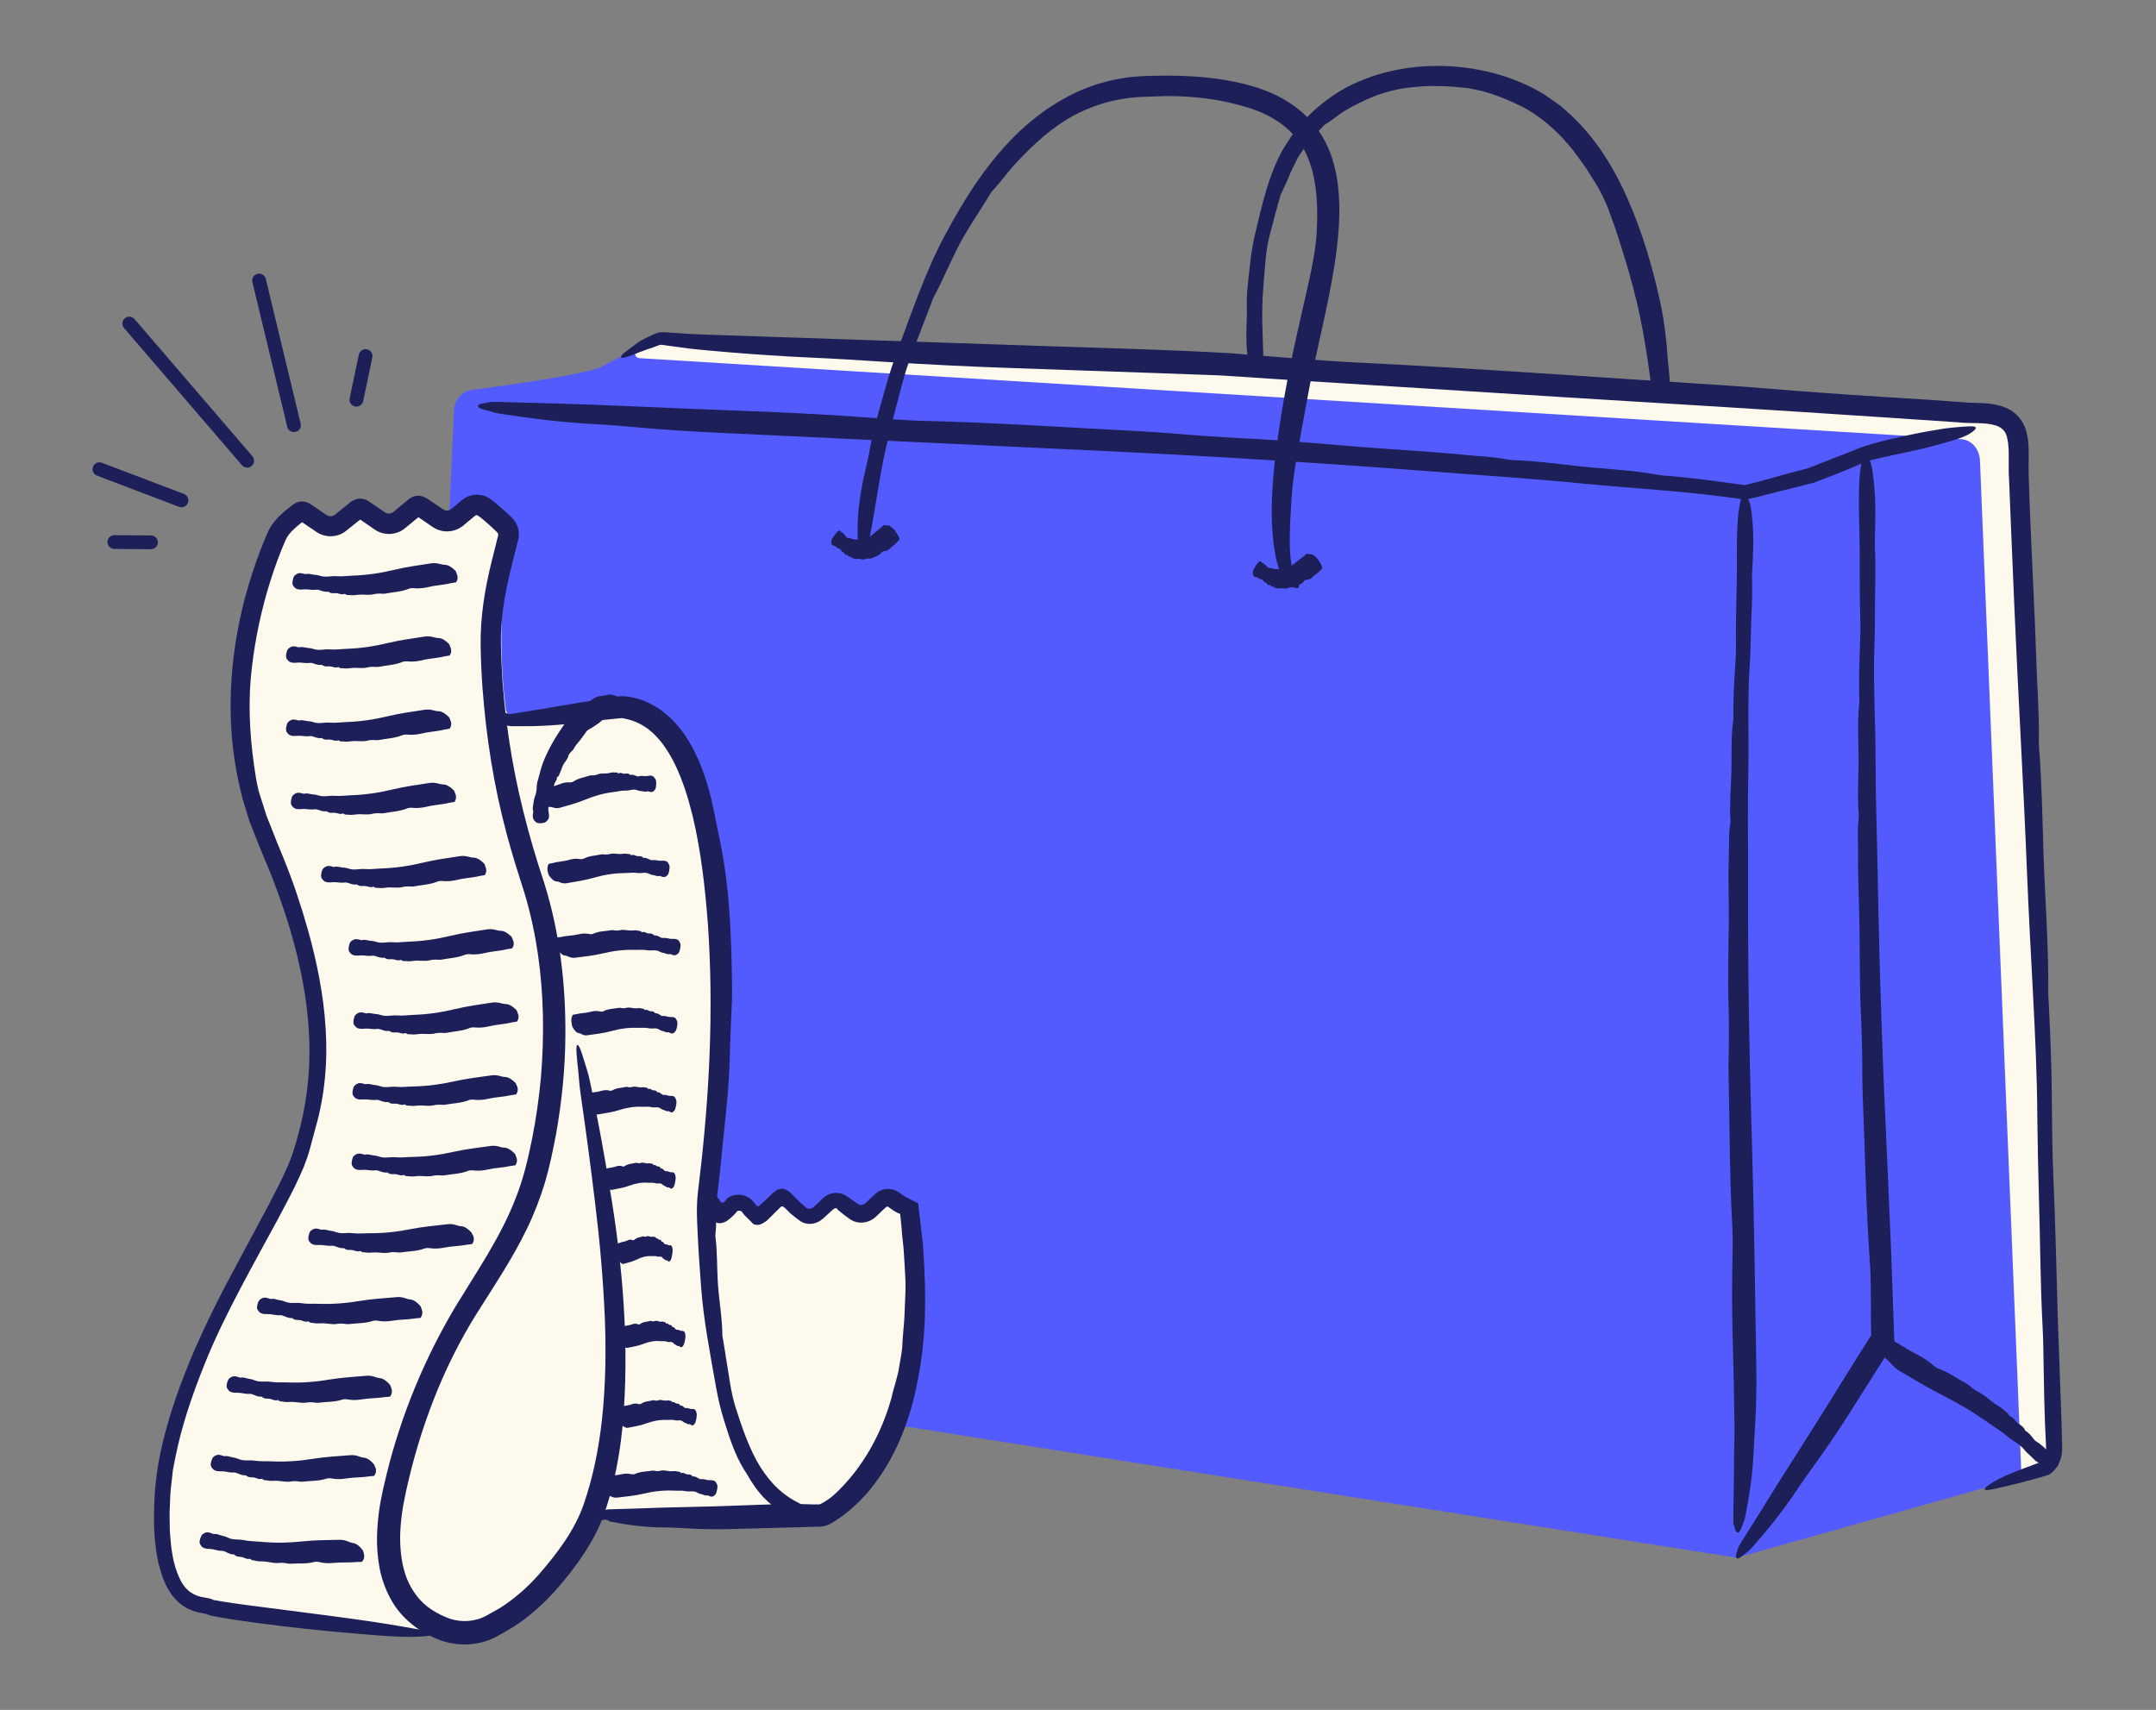
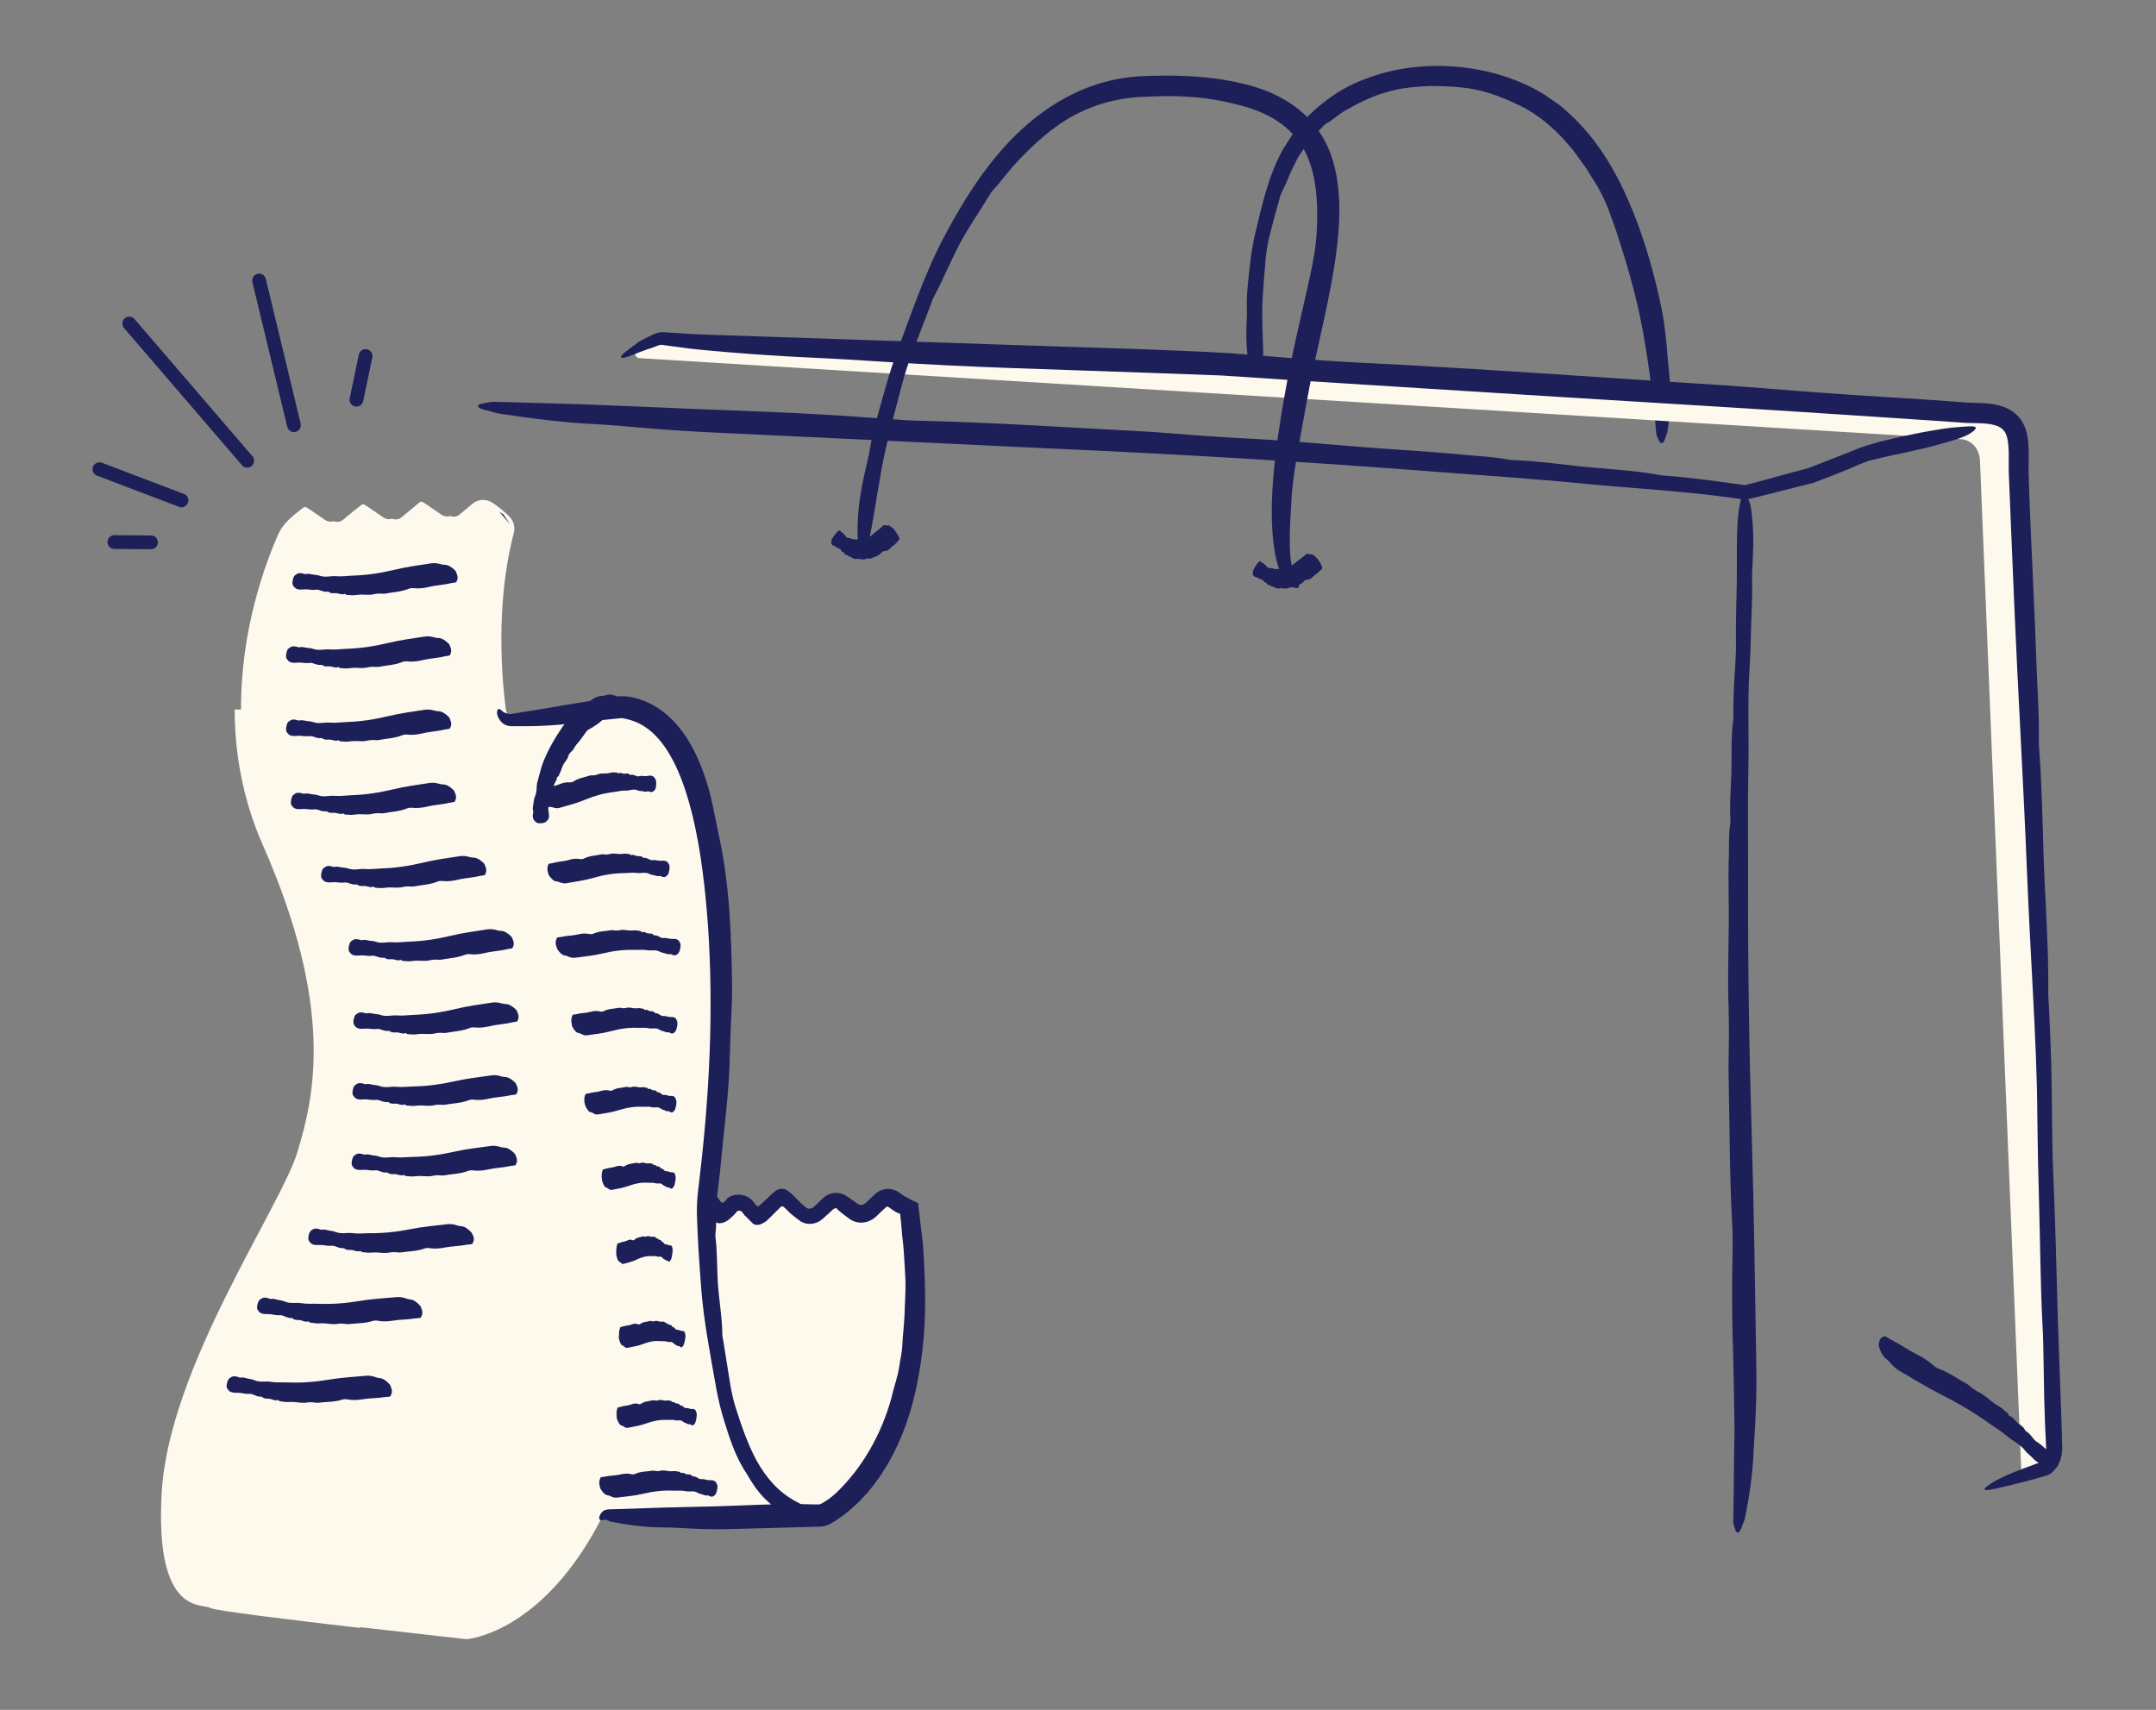
<svg xmlns="http://www.w3.org/2000/svg" id="Layer_1" data-name="Layer 1" viewBox="0 0 313.04 248.29">
  <rect x="0" y="0" width="313.04" height="248.29" fill="#808080" stroke="none" />
  <g>
    <path d="M241.83,63.47c.11-.34.27-.64.32-1.03.37-2.78.47-5.62.18-8.48-.15-1.32-.25-2.64-.35-3.95-.11-1.13-.25-2.26-.41-3.38-.18-1.12-.4-2.24-.64-3.34-1.09-4.81-2.49-9.58-4.49-14.15-1.98-4.56-4.63-8.98-8.38-12.45-.54-.47-1.05-.97-1.61-1.42l-1.77-1.23c-.57-.43-1.21-.76-1.84-1.1-.62-.36-1.27-.63-1.92-.92-2.6-1.12-5.34-1.84-8.11-2.19-5.54-.7-11.28,0-16.35,2.38-2.12,1-4.04,2.36-5.76,3.92l-1.26,1.22c-.41.41-.74.9-1.12,1.35l-.55.68c-.17.23-.32.49-.48.73l-.95,1.47c-2.17,3.85-3.09,8.16-4.1,12.37-.19.69-.29,1.41-.42,2.12-.13.71-.24,1.43-.3,2.15-.12,1.1-.27,2.2-.36,3.3-.11,1.1-.16,2.21-.12,3.32.01.34,0,.69,0,1.02-.1,2.32-.19,4.67.31,6.96.19.98.38,2.03,1.06,2.68.44.42.7.34.81-.34.12-.76.19-1.54.21-2.32.01-2.74-.22-5.48-.15-8.21.05-2.45.33-4.87.51-7.31.12-1,.28-2.04.53-3.03.45-1.83.95-3.62,1.45-5.4.07-.23.11-.48.22-.69.48-1.04.97-2.05,1.38-3.11.22-.52.49-1.01.73-1.51l.38-.75c.14-.24.3-.46.46-.69l.73-1.04c.24-.35.55-.63.81-.95l.8-.95c.3-.29.58-.59.86-.9.1-.11.22-.21.35-.29,1.02-.58,1.9-1.45,2.93-2.01,2.22-1.29,4.61-2.4,7.19-2.95,1.6-.37,3.26-.48,4.91-.56,1.65,0,3.31.04,4.96.24.94.06,1.84.32,2.76.5,1.61.43,3.17,1.04,4.66,1.74,2.67,1.14,4.92,2.93,6.95,5.04l1.45,1.67c.46.58.87,1.2,1.32,1.8.22.3.45.6.66.91l.59.96c.39.65.83,1.27,1.2,1.93.51.94.99,1.91,1.39,2.91l1.11,3.06c.9,2.79,1.8,5.6,2.54,8.46,1.52,5.63,2.31,11.46,3,17.28.13,1.21.24,2.42.34,3.64.02.25.04.54.14.73.19.36.31.97.67.98.3,0,.46-.49.58-.87Z" style="fill: #1c1f58;" />
-     <path d="M298.51,210.48c0,.1,0,.18,0,.28-.03,1-.49,1.92-1.19,2.47-.28.23-.6.39-.93.48l-3.21.91-40.5,11.43c-.4.11-.82.13-1.21.04l-189.27-29.89c-1.36-.3-2.32-1.69-2.27-3.28l5.98-133.24c.06-1.56,1.11-2.86,2.47-3.04,5.17-.67,17.13-2.34,19.05-3.44.69-.39,1.65-.88,2.69-1.4,1.3-.64,2.71-1.31,3.83-1.83.02-.02.06-.02.06-.03.27-.13.52-.25.75-.35.27-.13.53-.24.73-.34.4-.18.8-.25,1.23-.22l193.18,12.06c.15,0,.28.03.43.08.06,0,.12.03.18.05.21.08.42.18.62.32.82.51,1.36,1.51,1.4,2.62l5.98,146.32Z" style="fill: #545bfe;" />
    <path d="M298.51,210.48c0,.1,0,.18,0,.28-.03,1-.49,1.92-1.19,2.47-.28.23-.6.39-.93.48l-3.21.91c.15-.36.25-.76.26-1.17.02-.09.02-.18.02-.27l-5.98-146.33c-.05-1.12-.6-2.11-1.4-2.62-.2-.14-.41-.24-.62-.32-.06-.02-.11-.05-.19-.05-.14-.04-.27-.06-.42-.08l-192-11.77c-.73-.05-.9-1.08-.24-1.4.48-.23.93-.44,1.35-.63.02-.02.06-.02.06-.03.27-.13.52-.25.75-.35.27-.13.53-.24.73-.34.4-.18.8-.25,1.23-.22l193.18,12.06c.15,0,.28.03.43.08.06,0,.12.03.18.05.21.08.42.18.62.32.82.51,1.36,1.51,1.4,2.62l5.98,146.32Z" style="fill: #fef9ed;" />
    <path d="M298.51,211.09c.03,1.04-.37,1.98-1.04,2.61-.06-.16-.11-.3-.17-.46.7-.56,1.17-1.47,1.19-2.48v.34Z" style="fill: #fef9ed;" />
    <path d="M70.82,59.61c.55.15,1.03.35,1.67.45,4.57.7,9.2,1.29,13.94,1.53,2.19.12,4.37.31,6.53.5,3.72.32,7.47.58,11.18.74,16.18.77,32.37,1.53,48.55,2.3,18.21.81,36.44,1.88,54.66,3.29,7.61.59,15.22,1.08,22.82,1.83,7.16.69,14.36,1.06,21.5,2.06l.88.12.45.06c.2.02.4.06.6.04l1.86-.44,3.49-.89,4.38-1.1c2.14-.82,4.11-1.55,6.13-2.44.52-.22,1.04-.45,1.57-.64.58-.23,1.14-.3,1.71-.45.56-.14,1.13-.28,1.72-.39l.1-.03,2.1-.44,2.14-.49-.24.03c.09,0,.19-.02.28-.04l.21-.04.2-.05.41-.1.81-.2c.54-.14,1.09-.29,1.64-.45,1.59-.47,3.29-.87,4.35-1.72.68-.54.56-.8-.57-.74-1.27.07-2.59.17-3.9.37l-1.85.31-.94.17-.47.09-.24.05h-.06s.02,0,.04,0c.03,0,.06,0,.09,0l-.26.03-2.19.47-1.08.24-1.17.28.12-.03c-.97.21-1.98.53-2.98.81-.99.3-1.83.71-2.75,1.05-1.9.74-3.79,1.49-5.7,2.23-.98.26-1.97.52-2.96.78l-3.06.85c-.83.24-1.68.46-2.54.67l-.57.14c-.08.03-.18,0-.25,0-.44-.06-.87-.12-1.31-.18-3.2-.44-6.41-.88-9.65-1.14-.42-.03-.86-.04-1.26-.12-3.93-.74-7.99-.87-11.98-1.31-3.07-.35-6.17-.76-9.28-.86-.28,0-.57-.05-.84-.1-2.13-.4-4.34-.48-6.5-.69-4.76-.47-9.56-.71-14.35-1.09-5.98-.48-11.96-1.04-17.96-1.31-1.68-.08-3.37-.21-5.06-.32-3-.19-6-.5-9.02-.66-10.52-.54-21.06-1.27-31.58-1.52-3.7-.08-7.42-.44-11.12-.69-5.02-.33-10.05-.58-15.07-.76-9.89-.34-19.79-.9-29.68-1.14l-6.16-.17c-.42-.01-.91-.03-1.24.04-.64.15-1.66.19-1.71.55-.04.3.77.51,1.39.69Z" style="fill: #1c1f58;" />
    <path d="M272.82,195.01c-.01.15-.06.33-.03.45.23.81.57,1.48,1.12,1.9.25.19.47.44.68.68.36.42.78.77,1.24,1.04,2.03,1.19,4.03,2.42,6.15,3.49,2.38,1.2,4.66,2.55,6.81,4.09.89.64,1.85,1.2,2.69,1.93.79.68,1.79,1.08,2.45,1.93.22.28.47.53.74.75.41.34.72.81,1.2,1.05.07.04.15.08.2.14.38.43.74.88,1.36.97.27.04.51.14,1.01-.25.32-.25.48-.48.45-.71-.03-.26-.09-.51-.2-.68-.39-.6-1.03-.87-1.55-1.3-.46-.39-.89-.82-1.41-1.13-.22-.13-.39-.32-.55-.53-.29-.39-.6-.75-1-1.01-.05-.03-.12-.05-.14-.11-.24-.64-.84-.81-1.25-1.24-.31-.33-.58-.73-1.03-.87-.04-.01-.06-.05-.08-.1-.11-.37-.44-.47-.66-.69-.5-.49-1.15-.78-1.69-1.2-.69-.53-1.32-1.13-2.12-1.51-.23-.1-.41-.26-.62-.39-.37-.23-.66-.57-1.04-.78-1.35-.73-2.57-1.64-4.06-2.18-.52-.19-.89-.6-1.31-.93-.57-.44-1.2-.82-1.86-1.15-1.3-.65-2.45-1.49-3.75-2.14-.26-.15-.51-.3-.77-.45-.05-.03-.11-.07-.2-.03-.18.09-.35.07-.56.35-.18.24-.19.46-.21.62Z" style="fill: #1c1f58;" />
    <path d="M188.11,84.15c-.16-.36-.2-.71-.33-1.13-.49-1.53-.52-3.36-.51-5.16.02-1.82.15-3.68.26-5.57.11-1.74.35-3.49.64-5.21.5-2.97,1.05-5.96,1.59-8.91,1.14-6.45,2.93-12.89,3.99-19.61.51-3.36.89-6.8.64-10.33-.13-1.76-.42-3.54-.98-5.27-.55-1.73-1.43-3.39-2.59-4.82-1.3-1.62-2.94-2.91-4.69-3.87-1.75-.98-3.63-1.62-5.52-2.09-3.78-.93-7.61-1.2-11.4-1.2-1.89.04-3.8.01-5.73.3-1.92.27-3.8.75-5.6,1.45-3.61,1.38-6.85,3.57-9.65,6.16-4.69,4.37-8.11,9.8-11.08,15.36-2.81,5.27-4.7,10.93-6.78,16.5-.69,1.84-1.3,3.74-1.83,5.65-.82,2.92-1.72,5.82-2.24,8.82-.08.46-.16.93-.27,1.38-.74,3.11-1.42,6.25-1.5,9.47-.03,1.37-.11,2.87.53,3.9.1.15.21.28.31.29.09,0,.13-.06.2-.1.07-.06.16.05.2-.09.05-.08.09-.25.13-.46.21-.97.48-2.02.66-3.06.68-3.7,1.18-7.49,2-11.19.73-3.31,1.64-6.59,2.5-9.88.36-1.36.83-2.75,1.33-4.08.94-2.45,1.88-4.89,2.82-7.35.12-.32.22-.66.38-.95,1.54-2.84,2.7-5.9,4.3-8.69,1.24-2.15,2.65-4.19,3.92-6.31.11-.19.26-.37.41-.53,1.17-1.25,2.16-2.69,3.32-3.92,2.54-2.71,5.28-5.26,8.51-6.96,2.01-1.04,4.14-1.82,6.35-2.22,1.1-.21,2.22-.35,3.34-.4,1.14-.06,2.38-.07,3.57-.12,1.34,0,2.69.04,4.01.16,2.37.18,4.7.62,6.9,1.22,1.93.52,3.77,1.26,5.34,2.31,1.57,1.05,2.86,2.42,3.77,4.05,1.8,3.32,2.06,7.54,1.87,11.7-.13,2.95-.81,5.92-1.47,8.87-.88,4-1.87,8.01-2.65,12.1-.76,4.02-1.46,8.06-1.93,12.15-.44,4.08-.74,8.21-.24,12.37.21,1.71.53,3.47,1.42,5.1.18.33.45.71.72.88.25.17.59.38.9.48.31.1.57.07.64-.08.12-.28-.32-.66-.48-1.08Z" style="fill: #1c1f58;" />
    <path d="M130.03,77.13c-.08-.1-.19-.25-.25-.3-.42-.36-.72-.6-.88-.53-.07.03-.17,0-.27-.02-.17-.06-.31-.05-.41.05-.43.46-.94.76-1.49,1.26-.62.53-1.4.82-2.16.75-.31-.04-.66.04-.95-.13-.27-.14-.64.03-.84-.35-.06-.13-.13-.21-.22-.26-.13-.08-.18-.32-.36-.29-.03,0-.05,0-.06-.02-.09-.18-.14-.37-.41-.18-.11.08-.2.1-.56.6-.24.31-.4.54-.43.72-.04.2-.06.38-.03.48.1.34.4.3.59.44.18.11.34.3.56.31.09,0,.16.09.22.19.11.19.24.34.41.37.02,0,.05-.02.06.02.1.43.37.27.55.41.14.11.28.32.47.19.02-.01.03,0,.04.04.08.25.22.15.33.22.25.15.53.01.79.05.32.06.66.17.99,0,.09-.05.18-.04.28-.05.16-.03.33.05.49-.02.55-.24,1.12-.35,1.56-.89.15-.2.36-.14.54-.18.25-.05.48-.19.67-.4.19-.2.39-.35.59-.5.19-.16.38-.33.53-.55.07-.07.15-.14.21-.22.01-.02.04-.03,0-.11-.06-.17-.06-.26-.24-.57-.15-.26-.27-.4-.36-.51Z" style="fill: #1c1f58;" />
    <path d="M191.43,81.34c-.08-.1-.18-.25-.23-.31-.4-.38-.71-.62-.88-.55-.08.03-.18,0-.28-.03-.18-.06-.32-.05-.43.05-.48.46-1.03.77-1.6,1.28-.65.55-1.44.87-2.22.84-.32-.02-.67.08-.98-.07-.29-.13-.65.07-.88-.29-.07-.12-.15-.2-.25-.24-.14-.07-.22-.31-.39-.26-.03,0-.05,0-.07-.02-.11-.17-.18-.36-.43-.15-.11.09-.19.12-.51.65-.21.33-.35.57-.36.76-.02.21-.03.38.01.48.13.33.42.27.64.39.19.1.37.27.59.26.09,0,.17.07.24.17.13.18.27.32.44.33.02,0,.05-.02.06.02.13.42.39.23.58.37.15.11.3.29.48.15.02-.01.03,0,.04.04.09.24.22.14.34.2.25.13.52-.02.78,0,.32.04.66.13.97-.05.09-.05.18-.04.27-.06.16-.05.33.04.49-.04.54-.25,1.1-.36,1.53-.91.14-.2.35-.14.54-.18.25-.05.48-.18.67-.39.39-.39.83-.58,1.16-1.01.08-.07.15-.14.23-.21.01-.02.04-.02,0-.11-.05-.17-.05-.27-.21-.58-.14-.27-.25-.41-.34-.53Z" style="fill: #1c1f58;" />
    <path d="M252.94,221.57c.14-.38.33-.7.42-1.14.64-3.14,1.11-6.34,1.25-9.61.09-1.51.18-3.01.26-4.51.13-2.57.18-5.15.14-7.7-.19-11.15-.32-22.29-.66-33.43-.38-12.54-.58-25.09-.54-37.65.02-5.25-.08-10.49.04-15.74.11-4.95-.14-9.9.18-14.85.11-1.63.17-3.28.19-4.93.04-2.52.25-5.04.17-7.56-.01-.39-.02-.78,0-1.17.14-2.65.3-5.31.02-7.95-.12-1.14-.18-2.34-.78-3.18-.39-.54-.66-.48-.84.28-.2.86-.37,1.76-.44,2.67-.27,3.19-.12,6.4-.18,9.6-.05,2.86-.16,5.72-.12,8.59.02,1.19-.04,2.42-.12,3.63-.15,2.22-.27,4.43-.26,6.66,0,.29.03.59,0,.87-.39,2.73-.19,5.51-.3,8.27-.09,2.12-.26,4.26-.12,6.4.01.19,0,.39-.04.58-.24,1.48-.13,3-.19,4.49-.12,3.28.02,6.58-.01,9.88-.04,4.12-.18,8.24-.02,12.36.04,1.16.02,2.32.04,3.48.02,2.07-.09,4.14-.05,6.21.17,7.24.12,14.49.53,21.72.14,2.54.01,5.1-.01,7.66-.03,3.45.01,6.91.12,10.36.1,3.4.15,6.8.2,10.21.05,1.7-.01,3.4-.04,5.1l-.05,5.1-.07,4.23c0,.29-.02.62.06.85.16.44.22,1.14.57,1.18.3.03.5-.53.66-.95Z" style="fill: #1c1f58;" />
    <path d="M92.5,51.27c.28-.1.55-.2.82-.3.14-.05.27-.1.41-.15l.21-.08c.09-.06.04.05.47-.28l-.31.23c.3-.09.6-.19.98-.34l.34-.13c.12-.05.23-.09.27-.1.14-.04.27-.05.39-.05.06,0,.13,0,.19.02l.33.05.71.1,2.86.38c1.91.22,3.83.37,5.76.54,3.86.32,7.75.58,11.7.76,3.63.16,7.26.39,10.85.62,6.19.39,12.42.7,18.57.91l20.16.7,10.08.37,10.06.66c13.42.84,26.83,1.69,40.24,2.53,15.09.9,30.2,1.85,45.31,2.85l11.33.76c1.9.22,3.92-.04,5.48.44.79.24,1.33.68,1.59,1.38.27.73.33,1.66.36,2.57v2.85s.12,2.84.12,2.84l.23,5.68.48,11.37c.54,12.66,1.31,25.29,1.81,37.95.24,5.96.57,11.93.88,17.89.31,5.96.6,11.93.63,17.91.04,3.94.13,7.93.24,11.91.18,6.09.2,12.16.51,18.25.05.94.09,1.88.11,2.82l.14,7.75.12,3.87.17,3.67v.13c-.01.43-.12.85-.33,1.22-.08.14-.18.28-.3.39-.15.09-.26.12-.6.25-2.57.97-5.32,1.92-7.04,3.12-1.1.77-.9.99.92.58,2.04-.46,4.16-.97,6.27-1.58l1.12-.33c.53-.1.91-.53,1.26-.92.66-.83.95-1.71,1-2.67v.14c0-.16.02-.36.02-.49v-.3s-.02-.59-.02-.59l-.03-1.19-.07-2.38-.17-4.74c-.11-3.16-.23-6.33-.34-9.48-.2-6.9-.35-13.82-.65-20.74-.13-2.86-.18-5.85-.2-8.75-.03-2.68-.04-5.36-.12-8.04-.09-2.68-.19-5.36-.33-8.05-.04-.7-.1-1.43-.09-2.1.06-6.61-.47-13.32-.69-19.97-.16-5.12-.25-10.3-.65-15.45-.04-.46-.04-.95-.03-1.4.06-3.58-.23-7.25-.35-10.85-.26-7.93-.71-15.84-1.01-23.79l-.12-3.73c-.04-1.1.05-2.36-.01-3.76-.03-.7-.09-1.45-.32-2.31-.19-.84-.8-2-1.67-2.68-.86-.71-1.8-1.03-2.6-1.21-.81-.18-1.55-.24-2.23-.27l-1.86-.06-1.8-.13-3.72-.27-7.45-.47c-2.79-.16-5.59-.38-8.38-.57-4.98-.34-9.96-.82-14.95-1.13-17.44-1.09-34.9-2.4-52.33-3.25-6.12-.3-12.29-.88-18.44-1.35-8.32-.49-16.68-.71-25-.98-16.41-.55-32.84-1.11-49.25-1.66-1.7-.07-3.41-.09-5.1-.22l-2.55-.17c-.37-.03-.99-.08-1.49.09-.55.17-.86.38-1.26.55-.23.11-.46.23-.7.34l-.2.15s.09-.1.08-.09l-.08.04-.15.09c-.1.06-.19.12-.29.18-.18.12-.35.23-.49.35-.83.66-2.26,1.56-2.14,1.91.1.29,1.38-.22,2.36-.6Z" style="fill: #1c1f58;" />
-     <path d="M253.24,225.71c.34-.28.69-.49,1.02-.86,2.35-2.64,4.58-5.4,6.58-8.41.92-1.39,1.89-2.74,2.86-4.08,1.66-2.31,3.26-4.67,4.77-7.05l6.58-10.41-.47-13.21-.54-12.6c-.67-13.83-1.15-27.69-1.4-41.57-.1-5.79-.32-11.59-.32-17.39,0-5.47-.37-10.93-.16-16.41.07-1.8.09-3.63.08-5.46-.02-2.79.14-5.57,0-8.36-.02-.43-.04-.86-.03-1.29.08-2.93.18-5.87-.16-8.79-.15-1.25-.23-2.58-.86-3.49-.4-.58-.67-.52-.83.33-.18.96-.33,1.96-.38,2.96-.19,3.53.03,7.08.04,10.61.01,3.16-.03,6.33.08,9.5.05,1.31.02,2.68-.04,4.01-.1,2.45-.17,4.9-.11,7.37,0,.32.04.65.01.96-.33,3.02-.06,6.1-.11,9.14-.04,2.34-.17,4.71.03,7.08.02.21,0,.43-.02.64-.2,1.64-.06,3.32-.08,4.97-.04,3.63.17,7.27.21,10.92.05,4.55.01,9.11.26,13.66.07,1.28.08,2.56.11,3.85.07,2.28,0,4.57.1,6.86.34,7.99.45,16.01,1.03,23.98.2,2.8.13,5.64.16,8.46l.04,2.27-2.12,3.33-2.31,3.71c-3.93,6.41-8.06,12.7-11.99,19.1l-2.49,3.96c-.17.27-.37.58-.44.84-.12.5-.47,1.19-.19,1.41.24.19.73-.24,1.11-.55Z" style="fill: #1c1f58;" />
  </g>
  <g>
    <path d="M35.89,66.9l-17.12-19.92" style="fill: none; stroke: #1c1f58; stroke-linecap: round; stroke-linejoin: round; stroke-width: 2px;" />
    <path d="M26.35,72.66l-11.91-4.53" style="fill: none; stroke: #1c1f58; stroke-linecap: round; stroke-linejoin: round; stroke-width: 2px;" />
    <path d="M42.68,61.74l-5.06-21.01" style="fill: none; stroke: #1c1f58; stroke-linecap: round; stroke-linejoin: round; stroke-width: 2px;" />
    <path d="M51.75,58.04l1.33-6.34" style="fill: none; stroke: #1c1f58; stroke-linecap: round; stroke-linejoin: round; stroke-width: 2px;" />
    <path d="M21.92,78.75l-5.31-.04" style="fill: none; stroke: #1c1f58; stroke-linecap: round; stroke-linejoin: round; stroke-width: 2px;" />
  </g>
  <g>
    <path d="M119.8,219.67c-.22.11-.46.17-.71.17h-30.47c-.6,0-1.14.34-1.41.87-8,15.35-17.82,17.1-19.29,17.29-.12.02-.22.02-.34,0-1.12-.13-7.92-.87-15.33-1.73v.11c-9.85-1.14-21.19-2.51-21.78-2.91-1.05-.7-8.03,1.24-6.99-16.77,1.05-18.17,17.24-41.35,19.69-49.38,2.45-8.04,5.47-20.85-5.01-44.61-2.98-6.74-4.07-13.48-4.09-19.68h.93c-.07-11.47,3.47-21.08,5.38-25.4.7-1.64,2.17-2.76,3.56-3.85.1-.08.21-.14.33-.18.14.03.29.1.42.19l1.49,1.01.99.68c.38.26.85.33,1.27.2.46.2,1.01.12,1.39-.22.82-.72,1.7-1.39,2.56-2.07.1-.08.21-.14.33-.18.15.04.29.11.42.2.84.57,1.68,1.14,2.52,1.72.38.26.85.33,1.27.19.45.19.98.12,1.37-.2.83-.7,1.68-1.39,2.51-2.09.11-.1.23-.17.36-.21.14.04.29.11.42.2.31.21.62.42.93.64l1.57,1.07c.38.26.85.33,1.27.19.45.2.98.12,1.37-.21l1.69-1.41.18-.15c.31-.25.66-.42,1.02-.5.64-.14,1.33-.02,1.89.36l.1.06c.91.61,1.65,1.24,2.37,1.96.61.63.84,1.53.62,2.38-2.73,10.37-1.69,21.5-1.16,25.56.12.87.92,1.49,1.8,1.37l15.71-2.2c.13-.02.26-.02.4,0,19.58,1.95,13.08,59.01,11.6,70.36-.06.46.08.9.35,1.23l.92,2.37c.26.66,1.04.24,1.44-.35l.31-.42c.73-1,2.23-.99,2.94.03l.82,1.16c.23.16.54.14.74-.06.11-.12,1.74-1.8,2.62-2.7.3-.32.79-.33,1.11-.02l1.54,1.45s.09.08.14.12c.38.26.75.54,1.14.81.43.3,1.09.15,1.45-.19.32-.31.64-.63.96-.94l.57-.56c.75-.72,1.9-.81,2.75-.21.22.15.44.31.66.47.4.29.79.56,1.18.85.43.3,1.09.16,1.45-.19.32-.31.63-.61.95-.92.2-.19.4-.38.6-.58.75-.72,1.9-.81,2.74-.21.23.17.46.33.68.49.39.28.73.36,1.12.64l.76.37c4.73,33.94-10.5,43.27-13.08,44.56Z" style="fill: #fef9ed;" />
    <path d="M88.02,220.7c.22,0,.39.15.49.22,2.51.51,5.11.86,7.73.87,1.21,0,2.42.07,3.62.14,2.07.12,4.15.16,6.2.1l6.72-.18,3.36-.09,1.68-.05.84-.02c.09,0,.38,0,.64-.03.25-.03.5-.08.74-.17.24-.08.48-.2.67-.32l.43-.25c.27-.17.52-.35.79-.52.52-.35.98-.74,1.46-1.12.45-.41.91-.81,1.34-1.23l1.23-1.31c1.53-1.83,2.85-3.81,3.88-5.91,2.38-4.71,3.51-9.83,4.11-14.91.59-5.1.39-10.21.05-15.28l-.66-5.62-.04-.31-.28-.14-.74-.35c-.13-.09-.42-.25-.6-.33-.19-.09-.34-.17-.48-.27l-.52-.37c-.16-.12-.43-.3-.66-.39-.98-.44-2.21-.22-2.98.55l-.77.72-.57.54c-.17.17-.4.28-.64.3-.25.03-.47-.11-.65-.25l-.67-.47-.84-.58c-.35-.23-.74-.38-1.15-.43-.82-.11-1.68.18-2.27.76-.49.47-1.01.97-1.33,1.25-.34.36-.98.36-1.28-.05-.18-.16-.31-.28-.61-.52-.13-.11-.39-.4-.63-.64-.32-.31-.64-.66-.98-.94-.34-.26-.68-.5-1.14-.49-.61.01-1,.37-1.46.78l-1.05,1-.48.43c-.16.12-.28.36-.52.33-.12,0-.19-.1-.24-.18l-.2-.25-.16-.2-.08-.1s-.03-.05-.14-.16c-.6-.58-1.47-.87-2.31-.76-.21.02-.42.08-.62.15-.1.04-.2.07-.3.13l-.14.08-.04.02h-.02s.04-.02.04-.02h-.02c-.12.08-.2.17-.28.28-.15.2-.31.45-.6.5-.15.02-.23-.1-.29-.2-.06-.1-.14-.2-.22-.3-.16-.21-.31-.46-.56-.71l-.11-.19c-.22-.11-.47-.26-.75-.51-.2-.19-.34-.34-.49-.31-.14.02-.3.22-.31.68,0,.38.1.78.32,1.15l-.14-.23c.15.54.36,1.13.61,1.72l.56,1.24c.05.1.1.21.15.31.06.06.13.12.21.17.17.1.4.16.6.16.84-.03,1.33-.48,2.07-1.18.09-.1.19-.19.28-.3.08-.08.23-.31.21-.26.04-.03.09-.04.14-.06.1-.03.21-.02.31,0,.05,0,.09.04.14.06.02,0,.04.03.06.04.01,0,.02.02.03.03l.11.14.23.31.23.23.46.46.55.55c.16.21.47.21.72.22.28,0,.47-.1.68-.2.21-.11.43-.24.65-.42.43-.38.85-.84,1.28-1.26l.52-.51c.12-.1.2-.25.36-.29.17-.05.3.08.41.18.18.15.2.18.63.61l.13.14c.07.07.15.13.22.19l.34.27c.21.17.58.47.89.68.84.65,2.1.6,2.98,0,.23-.15.44-.34.65-.53l.5-.46.73-.66c.09-.07.2-.13.31-.15.06-.01.13-.04.18,0,.06.06.11.12.14.17l.02.04.16.13.32.26.32.26.48.36c.4.31.83.61,1.28.74.91.29,1.97.06,2.73-.52.2-.14.38-.33.57-.51l.45-.44.61-.56.19-.16c.11-.05.22,0,.27.05l.04.03.47.33c.1.07.5.35.76.46.28.13.43.19.5.21.02,0,.03.01.04.02l.17.13c.1.06.26.14.29.18.18.13.36.26.55.37l-1.17-1.61c0,.96.18,1.93.24,2.88.07,1.29.3,2.57.35,3.86.08,1.29.17,2.58.22,3.87.05,1.61-.1,3.21-.13,4.82-.06,1.6-.29,3.18-.34,4.79-.07.9-.28,1.77-.41,2.65-.2,1.6-.8,3.07-1.13,4.63-1.46,5.33-4.22,10.27-8.17,14-.36.3-.72.63-1.11.88l-.59.38-.49.26c-.09.04-.2.05-.3.04h-.74s-1.54-.04-1.54-.04c-2.78-.02-5.56.05-8.34.17-5.47.24-10.95.25-16.42.49l-3.45.1c-.32.03-.7.16-.86.36-.35.36-.64,1-.31,1.17.26.13.6-.07.85-.04Z" style="fill: #1c1f58;" />
-     <path d="M83.92,155.07c.13,1.29.18,2.43.4,3.92.77,5.29,1.48,10.62,2.12,15.99.66,5.36,1.13,10.75,1.37,16.21.21,5.03.12,10.08-.41,14.97-.47,4.21-1.29,8.35-2.65,12.27-1.26,3.67-3.78,7.06-6.49,10.17-1.46,1.65-3.09,3.13-4.87,4.37-.88.64-1.85,1.09-2.78,1.64-.85.46-1.69.68-2.6.76-.9.07-1.82-.04-2.69-.32-.86-.31-1.84-.78-2.64-1.31-1.65-1.07-2.83-2.65-3.6-4.5-.73-1.87-1-4.01-.98-6.18.04-2.19.38-4.37.88-6.62.99-4.51,2.32-8.95,4-13.25,1.68-4.3,3.74-8.45,6.17-12.35,2.48-3.95,5.18-7.93,7.31-12.32,1.07-2.19,1.96-4.48,2.67-6.83.7-2.37,1.16-4.69,1.62-7.06.83-4.73,1.32-9.52,1.34-14.32.06-7.42-.83-14.9-3.05-22.03-2.31-6.93-4.12-13.94-5.17-21.14-.54-3.59-.89-7.21-1.05-10.83-.07-1.82-.15-3.62-.02-5.4.11-1.78.37-3.56.72-5.33.35-1.77.79-3.54,1.24-5.31l.34-1.33c.06-.24.11-.39.18-.72.06-.29.07-.59.05-.89-.04-.59-.25-1.18-.59-1.67-.39-.53-.72-.76-1.06-1.11-.69-.64-1.38-1.25-2.14-1.84-.35-.28-.89-.65-1.47-.78-.58-.15-1.19-.14-1.75.03-.28.08-.55.2-.81.35-.13.08-.25.16-.36.25l-.27.23-1.05.88c-.23.19-.46.43-.78.46-.31.05-.62-.07-.86-.26l-2.05-1.39c-.44-.32-.96-.52-1.5-.49-.54.02-1.04.27-1.45.63l-1.91,1.59c-.39.44-1.11.48-1.54.08l-2.05-1.39c-.43-.32-.95-.52-1.49-.49-.54.02-1.04.26-1.44.61l-1.94,1.57c-.21.19-.47.36-.77.37-.3.02-.58-.11-.8-.29l-2.01-1.36c-.42-.31-.92-.51-1.45-.49-.52,0-1.01.24-1.42.58l-.8.64c-.25.2-.49.41-.73.64-.48.44-.94.93-1.34,1.5-.41.56-.68,1.23-.91,1.78-.25.58-.48,1.16-.71,1.75-.91,2.35-1.68,4.76-2.34,7.2-2.25,8.67-2.82,17.88-.88,26.69.24,1.1.47,2.2.83,3.27.35,1.07.6,2.17,1.05,3.2l1.24,3.13,1.28,3.06c1.64,4.11,3.08,8.3,4.11,12.59.96,4.04,1.62,8.17,1.74,12.31.12,4.14-.28,8.29-1.28,12.32-.5,2.02-1.05,4.03-1.88,5.9-.81,1.9-1.8,3.75-2.76,5.61l-5.94,11.11c-2.58,4.9-5.02,10.01-6.96,15.31-1.46,4.06-2.71,8.22-3.32,12.56-.3,2.18-.42,4.34-.41,6.53,0,2.18.18,4.39.67,6.59.38,1.34.75,2.72,1.57,3.98.67,1.07,1.65,2.07,2.9,2.62.61.29,1.27.44,1.84.55l.39.08.16.03c.07.01-.01,0,0,0,.07-.17.17-.34.29-.5l.02-.03c-.15.23.37-.55-.33.5h.02s.04.03.04.03l.09.04c.12.05.25.1.38.14.31.1.36.09.53.13,2.31.46,4.5.74,6.75,1.05,4.47.59,8.93,1.08,13.41,1.45,3.85.32,7.9.72,10.78.42,1.84-.19,1.69-.48-.88-.94-2.88-.52-5.9-1.03-8.95-1.45-5.35-.75-10.74-1.4-16.1-2.11-1.34-.18-2.68-.37-3.99-.58l-.81-.16s0,0,0,.01h0s0,.02,0,.02c0,.02.02-.03-.02.04l-.13.22-.28.43-.15.21c-.17.25,1.12-1.68.57-.88h-.02s-.14-.08-.14-.08c-.09-.05-.19-.09-.29-.12-.24-.09-.28-.08-.4-.11l-.31-.06c-.68-.11-1.18-.21-1.65-.44-.94-.41-1.69-1.22-2.2-2.29-.5-1.07-.89-2.27-1.08-3.54-.23-1.11-.28-2.29-.38-3.45,0-1.18-.08-2.35,0-3.54l.07-1.78c.03-.59.12-1.17.18-1.75l.19-1.75.34-1.74c.91-4.64,2.47-9.18,4.26-13.64,1.47-3.69,3.32-7.43,5.21-11.02,1.74-3.31,3.56-6.58,5.36-9.9.89-1.66,1.78-3.34,2.63-5.07.42-.86.82-1.76,1.21-2.67l.53-1.45c.17-.48.28-.93.42-1.4.26-.98.53-1.99.78-2.92,1.32-4.6,1.76-9.55,1.44-14.38-.3-4.85-1.27-9.6-2.55-14.2-1-3.53-2.16-7.04-3.55-10.45l-1.05-2.56-.96-2.43-.48-1.21-.39-1.24c-.25-.83-.55-1.65-.78-2.49-.14-.6-.27-1.25-.37-1.84-.77-4.73-1.17-9.69-.72-14.55.38-4.18,1.19-8.33,2.35-12.39.6-2.02,1.26-4.04,2.05-5.99l.61-1.47c.14-.32.3-.59.54-.9.24-.3.54-.61.89-.92l.55-.47c.17-.14.49-.4.41-.33.01-.02.04-.02.06,0l2.04,1.38c1.28.89,3.07.85,4.3-.13l1.71-1.37.34-.27s.02,0,.03,0c0,0,.02,0,.02,0l.3.21,1.77,1.22c1.33.93,3.18.85,4.42-.2l1.92-1.58s.03,0,.03,0l2.05,1.41c.83.56,1.85.77,2.81.57.48-.09.94-.29,1.35-.56.21-.14.4-.31.59-.47l.35-.29,1.07-.89c.06-.04.14-.07.21-.07.08,0,.14.02.19.05.19.12.62.46.95.75.36.3.72.63,1.07.95l.52.49.33.33s.07.11.08.2c0,.04,0,.08,0,.13l-.17.68-.75,2.99c-.49,2.01-.94,4.08-1.23,6.19-.28,2.04-.44,4.14-.4,6.22.03,2.01.12,4.02.26,6.01.53,7.12,1.63,14.22,3.47,21.12.4,1.51.84,3.01,1.29,4.5l1.38,4.38c.85,2.84,1.47,5.75,1.91,8.71.86,5.91.94,11.95.44,17.93-.27,2.99-.7,5.97-1.28,8.91-.6,2.96-1.27,5.84-2.36,8.57-2.1,5.52-5.54,10.51-8.76,15.8-4.5,7.54-7.9,15.78-10,24.32-.36,1.44-.68,2.88-.95,4.39-.25,1.5-.4,3.03-.45,4.57-.03,1.55.08,3.11.37,4.67.29,1.56.84,3.1,1.62,4.52.77,1.44,1.88,2.71,3.15,3.72.62.54,1.33.93,2.02,1.35.73.35,1.41.7,2.21.98,1.58.53,3.3.69,4.95.42.82-.13,1.64-.36,2.4-.7.77-.34,1.37-.75,2.06-1.12,2.65-1.48,4.93-3.49,6.94-5.68,1.97-2.21,3.78-4.53,5.29-7.11.75-1.29,1.42-2.65,1.93-4.08.48-1.41.91-2.81,1.26-4.24.71-2.86,1.17-5.76,1.46-8.66,1.04-11.64.04-23.28-1.89-34.67-.76-4.73-1.63-9.44-2.59-14.13-.2-.96-.42-2.08-.66-2.81-.46-1.41-1.04-3.72-1.41-3.73-.31-.01-.09,1.91.06,3.35Z" style="fill: #1c1f58;" />
    <path d="M90.06,101.49c-.1-.1-.2-.25-.29-.29-.64-.31-1.26-.44-1.77-.26-.24.08-.5.11-.76.13-.45.02-.85.23-1.22.47-.79.55-1.59,1.04-2.29,1.73-.36.32-.71.64-1.05.97-.31.38-.61.76-.89,1.14-1.23,1.77-2.26,3.56-2.99,5.47-.28.8-.47,1.63-.7,2.44-.14.38-.17.78-.18,1.18-.02.4-.09.79-.24,1.18-.11.26-.17.53-.2.8-.02.41-.21.84-.08,1.25.02.06.04.13.03.19-.09.44-.17.92.2,1.31.17.17.26.36.89.34.4-.02.66-.11.8-.25.16-.16.3-.32.34-.45.16-.48-.05-.9-.05-1.36.02-.41.09-.81.04-1.22-.02-.17.04-.34.12-.51.14-.31.3-.59.31-.9,0-.04-.02-.08.02-.12.4-.32.27-.71.46-1.05.14-.26.34-.49.3-.8,0-.03.02-.05.06-.06.28-.11.24-.33.34-.5.2-.38.3-.79.48-1.18.22-.49.67-.83.79-1.39.03-.16.13-.28.23-.4.16-.23.41-.37.54-.61.21-.45.55-.8.87-1.19.31-.39.6-.82.92-1.26.21-.33.58-.44.88-.64.4-.29.85-.51,1.23-.87.39-.32.79-.65,1.24-.88.45-.24.9-.47,1.34-.77l.56-.32s.09-.04.09-.14c0-.19.08-.31-.02-.65-.09-.29-.23-.43-.34-.54Z" style="fill: #1c1f58;" />
    <path d="M72.39,104.28c.27.47.66.94,1.39,1.11.3.08.74.06.87.06h.59s1.19,0,1.19,0c.79,0,1.58-.02,2.38-.06,1.59-.07,3.18-.2,4.78-.42,1.47-.2,2.95-.34,4.42-.47l1.38-.14.69-.07.17-.02s.01,0,.02,0h0c1.19.19,2.38.59,3.41,1.3,1.82,1.18,3.26,3.23,4.36,5.5,1.1,2.29,1.89,4.82,2.52,7.39,1.24,5.18,1.84,10.59,2.24,16.01.83,12.23.21,24.63-1.26,36.88-.16,1.26-.33,2.6-.35,3.92-.03,1.33.06,2.62.11,3.92.12,2.59.31,5.18.5,7.77.37,4.89,1.33,9.7,2.18,14.55.29,1.6.66,3.21,1.16,4.79.75,2.41,1.52,4.86,2.88,7.08.22.33.44.67.64,1.02.32.6.74,1.16,1.12,1.74.45.54.85,1.11,1.39,1.59.99,1.01,2.25,1.82,3.63,2.24.3.08.6.18.9.25.31.04.62.08.91.09.58.07,1.15-.12,1.58-.37.55-.34.47-.62-.21-.86-.39-.12-.77-.25-1.13-.44l-.55-.23c-.18-.08-.35-.19-.53-.28-1.24-.62-2.35-1.47-3.36-2.5-.99-1.05-1.86-2.27-2.58-3.58-1.27-2.37-2.16-4.97-3-7.6-.35-1.09-.6-2.26-.8-3.41-.34-2.13-.68-4.25-1.02-6.38-.05-.28-.13-.56-.13-.83-.02-2.67-.55-5.33-.68-8.01-.1-2.06-.07-4.15-.32-6.22-.02-.18-.01-.38.01-.56.09-.72.09-1.45.08-2.18-.02-.71-.02-1.37.03-2.05.07-.76.15-1.45.26-2.25l.28-2.44.49-4.89c.43-4.07.88-8.15.94-12.25.02-1.15.09-2.31.12-3.46.06-2.06.23-4.11.2-6.18-.1-7.2-.3-14.48-1.83-21.6-.54-2.49-.95-5.05-1.67-7.55-.49-1.69-1.11-3.36-1.91-4.97-.8-1.61-1.79-3.16-3.08-4.5-1.85-1.98-4.46-3.44-7.26-3.63-.88,0-1.24.14-1.8.2l-1.56.25-3.12.5-6.24,1.05-2.06.33-1.03.17-.51.08c-.1.02-.21.02-.31,0-.17-.02-.34-.12-.51-.15-.37-.03-.63-.56-.96-.57-.15,0-.26.17-.28.44-.02.26.08.61.23.88Z" style="fill: #1c1f58;" />
    <polygon points="74.03 76.1 72.52 74.32 72.56 74.34 72.62 74.38 72.65 74.4 72.7 74.44 72.9 74.57 73.12 74.72 74.03 76.1" style="fill: #1c1f58;" />
    <path d="M66.29,83.22c-.06-.13-.12-.3-.19-.37-.51-.5-1.03-.84-1.55-.84-.24,0-.48-.07-.72-.13-.41-.11-.82-.14-1.23-.08-1.77.28-3.54.5-5.3.93-1.99.48-3.98.78-5.98.85-.83.03-1.67.16-2.5.09-.79-.07-1.57.22-2.36-.06-.26-.09-.53-.14-.79-.15-.4-.02-.81-.21-1.21-.11-.06.02-.12.03-.19.01-.42-.12-.85-.26-1.27.05-.18.13-.37.19-.49.81-.08.39-.06.67.06.84.14.19.29.35.43.42.51.24,1.02.07,1.53.1.46.03.91.12,1.37.05.19-.03.39.02.58.09.36.13.71.24,1.07.2.05,0,.09-.03.14,0,.44.37.88.14,1.32.24.34.07.68.23,1.02.07.03-.01.06,0,.09.03.24.23.48.11.72.15.52.09,1.05-.07,1.57-.07.66,0,1.32.11,1.97-.08.18-.05.37-.04.55-.06.33-.04.66.06.99,0,1.15-.23,2.3-.24,3.44-.71.4-.16.81-.06,1.22-.05.55,0,1.1-.07,1.65-.2,1.08-.27,2.16-.29,3.24-.56.22-.04.45-.07.67-.11.05,0,.1,0,.13-.1.07-.18.18-.27.17-.62,0-.3-.1-.48-.17-.62Z" style="fill: #1c1f58;" />
    <path d="M78.56,116.05c.05.12.11.3.16.36.4.48.79.79,1.16.77.17-.01.34.04.52.1.3.09.59.1.87.02,1.23-.36,2.46-.66,3.67-1.17,1.36-.57,2.75-.96,4.16-1.12.59-.07,1.16-.24,1.76-.21.56.03,1.09-.3,1.68-.05.19.08.38.12.57.12.29,0,.59.17.86.05.04-.02.09-.03.13-.02.31.1.62.22.89-.11.12-.14.25-.21.28-.83.02-.4,0-.67-.11-.83-.11-.18-.23-.34-.34-.4-.38-.22-.73-.02-1.09-.03-.32,0-.65-.08-.97.02-.13.04-.27,0-.42-.06-.26-.11-.52-.2-.77-.15-.03,0-.06.04-.1,0-.34-.35-.63-.1-.95-.17-.25-.06-.5-.2-.73-.02-.02.02-.04,0-.07-.03-.19-.21-.35-.09-.52-.12-.38-.07-.73.12-1.11.14-.46.02-.94-.05-1.38.17-.13.06-.26.06-.39.09-.23.05-.47-.03-.7.05-.79.28-1.61.35-2.38.87-.27.18-.57.09-.86.11-.39.02-.77.12-1.15.28-.74.31-1.5.39-2.24.7-.16.05-.31.09-.47.14-.03.01-.07.01-.09.1-.03.18-.1.27-.07.63.03.3.11.47.17.61Z" style="fill: #1c1f58;" />
    <path d="M79.57,126.73c.04.13.08.31.13.38.37.52.74.87,1.12.88.18,0,.35.08.53.15.3.12.6.16.91.11,1.31-.24,2.63-.41,3.94-.79,1.48-.43,2.96-.67,4.44-.68.62,0,1.24-.12,1.85-.02.58.09,1.17-.18,1.75.12.19.1.38.16.58.18.3.03.59.23.89.14.05-.01.09-.03.14,0,.31.13.62.28.94-.01.14-.13.28-.18.38-.8.07-.39.06-.67-.02-.84-.1-.19-.2-.36-.31-.43-.37-.25-.75-.09-1.13-.14-.34-.04-.67-.14-1.01-.08-.14.02-.28-.03-.43-.11-.26-.14-.52-.25-.78-.23-.03,0-.07.03-.1,0-.32-.38-.65-.17-.97-.27-.25-.08-.5-.25-.75-.1-.02.01-.05,0-.07-.03-.17-.23-.35-.12-.53-.17-.39-.1-.78.04-1.16.02-.48-.03-.97-.14-1.46.02-.14.05-.27.03-.41.05-.24.03-.49-.08-.73-.02-.85.2-1.71.18-2.56.62-.3.15-.6.03-.9.02-.41-.02-.81.04-1.22.16-.8.24-1.6.23-2.41.47-.17.03-.33.05-.5.09-.03,0-.07,0-.1.1-.05.17-.14.26-.14.62,0,.3.06.48.11.63Z" style="fill: #1c1f58;" />
    <path d="M80.8,137.44c.04.13.07.31.12.38.35.53.72.9,1.11.93.18.01.36.09.53.17.3.13.61.19.92.15,1.35-.18,2.7-.3,4.05-.63,1.53-.37,3.05-.56,4.55-.51.63.02,1.27-.07,1.89.05.59.11,1.2-.14,1.78.19.19.11.39.17.58.2.3.04.59.26.9.17.05-.01.1-.02.14,0,.31.14.62.3.96.02.14-.12.29-.17.42-.78.08-.39.09-.66,0-.84-.09-.2-.19-.37-.3-.44-.37-.27-.76-.12-1.15-.18-.34-.05-.68-.17-1.03-.12-.14.02-.29-.04-.43-.12-.26-.15-.52-.27-.79-.26-.04,0-.07.03-.1-.01-.31-.39-.65-.19-.98-.31-.25-.09-.5-.27-.76-.13-.02.01-.05,0-.07-.04-.17-.24-.35-.13-.53-.19-.39-.12-.79.01-1.19-.02-.49-.04-.98-.18-1.49-.03-.14.04-.28.02-.42.03-.25.02-.49-.1-.75-.05-.88.16-1.75.11-2.64.52-.31.14-.61,0-.92-.02-.41-.04-.83,0-1.25.11-.83.2-1.65.17-2.47.37-.17.02-.34.04-.51.07-.03,0-.08,0-.11.09-.06.17-.15.25-.17.61-.02.3.04.48.09.63Z" style="fill: #1c1f58;" />
    <path d="M83.01,148.7c.03.13.05.31.09.38.29.53.59.9.93.93.15.02.3.09.45.17.25.14.52.19.78.15,1.15-.17,2.3-.28,3.46-.6,1.31-.36,2.6-.54,3.89-.48.54.02,1.08-.06,1.61.06.5.12,1.02-.13,1.51.2.16.11.33.17.49.2.26.05.5.26.76.18.04-.01.08-.02.12,0,.26.14.52.31.81.03.12-.12.25-.17.38-.78.08-.39.09-.66.03-.84-.08-.2-.16-.37-.24-.45-.31-.27-.65-.13-.97-.19-.29-.06-.58-.17-.87-.13-.12.02-.25-.04-.36-.13-.22-.15-.44-.28-.67-.27-.03,0-.06.03-.09-.01-.25-.4-.55-.2-.83-.32-.21-.09-.42-.27-.65-.13-.02.01-.04,0-.06-.04-.14-.24-.3-.14-.45-.19-.33-.12-.68,0-1.01-.03-.42-.05-.83-.19-1.26-.04-.12.04-.24.02-.36.03-.21.02-.42-.1-.63-.06-.75.16-1.49.1-2.26.5-.27.14-.52,0-.78-.02-.35-.04-.71,0-1.07.1-.71.2-1.4.16-2.11.35-.15.02-.29.04-.44.07-.03,0-.06,0-.09.09-.06.17-.13.25-.16.61-.02.3.02.48.06.63Z" style="fill: #1c1f58;" />
    <path d="M84.91,160.19c.02.13.04.31.08.38.24.53.5.9.79.93.13.01.26.09.39.17.22.14.44.19.67.15,1-.18,2-.29,3.01-.62,1.14-.36,2.27-.55,3.38-.49.46.02.94-.07,1.39.06.43.12.89-.13,1.31.2.14.11.28.17.42.2.22.04.43.26.66.18.04-.01.07-.02.1,0,.23.14.45.31.7.03.11-.12.22-.17.34-.78.08-.39.09-.66.03-.84-.06-.2-.13-.37-.21-.45-.26-.27-.56-.13-.84-.19-.25-.06-.5-.17-.75-.13-.11.02-.21-.04-.31-.12-.19-.15-.37-.28-.57-.27-.03,0-.05.03-.08-.01-.21-.39-.48-.19-.71-.31-.18-.09-.36-.27-.56-.13-.02.01-.03,0-.05-.04-.11-.24-.26-.14-.39-.19-.28-.12-.59,0-.88-.03-.36-.05-.72-.19-1.1-.04-.11.04-.21.02-.31.03-.18.02-.36-.1-.55-.05-.65.16-1.3.11-1.97.5-.24.14-.45,0-.68-.02-.3-.04-.61,0-.93.1-.62.2-1.22.16-1.84.36-.13.02-.25.04-.38.07-.03,0-.06,0-.08.09-.05.17-.12.25-.15.61-.02.3.01.48.04.63Z" style="fill: #1c1f58;" />
    <path d="M87.39,171.11c.01.13.02.31.04.38.17.53.36.9.59.94.11.02.21.1.3.18.17.14.35.19.54.16.82-.17,1.62-.27,2.45-.58.93-.35,1.85-.52,2.74-.45.37.03.76-.05,1.12.07.34.12.72-.12,1.04.21.11.11.22.17.33.21.18.05.33.26.52.19.03-.01.06-.02.08,0,.18.14.35.31.57.04.09-.12.19-.17.31-.77.08-.39.1-.66.07-.84-.04-.2-.09-.37-.14-.45-.2-.27-.45-.13-.67-.2-.2-.06-.39-.18-.6-.14-.09.02-.17-.05-.25-.13-.14-.15-.29-.28-.45-.27-.02,0-.05.03-.06-.01-.15-.4-.37-.2-.56-.32-.14-.09-.28-.27-.44-.13-.01.01-.03,0-.04-.04-.08-.24-.2-.14-.3-.19-.22-.12-.47,0-.7-.04-.29-.05-.57-.19-.88-.05-.09.04-.17.02-.25.03-.15.01-.29-.1-.44-.06-.53.15-1.05.09-1.61.48-.2.14-.37,0-.55-.03-.24-.04-.5,0-.75.09-.51.19-.99.15-1.5.34-.1.02-.21.04-.31.06-.02,0-.04,0-.07.09-.05.17-.11.25-.15.61-.03.3-.01.48,0,.63Z" style="fill: #1c1f58;" />
    <path d="M89.48,181.9c0,.13,0,.31.02.38.11.53.25.89.42.92.08.01.15.09.23.17.12.13.26.19.4.15.63-.18,1.25-.3,1.89-.62.72-.36,1.43-.55,2.11-.5.28.02.58-.07.85.05.26.11.55-.13.79.19.08.11.16.17.25.2.13.04.25.26.39.18.02-.01.05-.02.06,0,.13.14.26.3.43.03.08-.12.15-.17.26-.77.07-.39.1-.66.08-.84-.02-.2-.05-.37-.1-.44-.14-.27-.34-.12-.5-.19-.15-.05-.29-.17-.45-.13-.07.02-.13-.04-.18-.12-.1-.15-.21-.27-.33-.26-.02,0-.04.03-.05-.01-.1-.39-.28-.19-.42-.31-.11-.09-.2-.27-.33-.13-.01.01-.02,0-.03-.04-.05-.24-.15-.13-.22-.19-.17-.12-.36.01-.54-.03-.22-.05-.43-.18-.67-.04-.07.04-.13.02-.19.03-.11.02-.21-.1-.33-.05-.41.16-.8.11-1.24.51-.15.14-.28,0-.42-.02-.18-.04-.38,0-.58.11-.39.2-.76.17-1.15.36-.08.02-.16.04-.24.07-.02,0-.03,0-.06.09-.04.17-.09.25-.13.61-.04.3-.03.48-.02.63Z" style="fill: #1c1f58;" />
    <path d="M89.85,194.05c0,.13,0,.31.03.38.14.53.29.9.5.94.1.02.18.1.27.18.15.14.31.2.48.16.74-.16,1.47-.25,2.23-.55.85-.34,1.68-.5,2.49-.42.33.03.68-.05,1.01.09.3.12.65-.11.93.22.09.11.19.18.29.21.16.05.29.27.46.19.03-.01.05-.02.08,0,.15.15.3.31.51.04.09-.12.17-.17.3-.77.08-.38.12-.66.09-.83-.03-.2-.07-.37-.11-.45-.17-.27-.4-.14-.59-.21-.18-.06-.35-.18-.54-.14-.08.02-.15-.05-.22-.13-.12-.15-.25-.28-.4-.28-.02,0-.04.03-.05-.01-.13-.4-.33-.2-.49-.33-.12-.1-.24-.28-.4-.14-.01.01-.02,0-.03-.04-.06-.24-.18-.14-.26-.2-.2-.13-.43,0-.63-.05-.26-.05-.51-.2-.79-.06-.08.04-.15.02-.23.02-.14.01-.25-.11-.39-.06-.49.15-.95.08-1.46.46-.18.13-.33,0-.49-.04-.22-.05-.45-.01-.68.08-.46.19-.9.14-1.36.32-.09.02-.19.03-.28.06-.02,0-.04,0-.07.09-.05.17-.11.25-.15.6-.04.3-.03.48-.02.63Z" style="fill: #1c1f58;" />
    <path d="M89.53,205.69c.02.13.03.31.06.38.2.53.42.89.67.93.12.01.23.09.34.17.19.13.38.19.59.15.88-.18,1.75-.3,2.64-.63,1-.37,1.99-.55,2.96-.51.4.02.82-.07,1.22.05.37.11.78-.13,1.14.19.12.11.24.17.37.2.19.04.37.26.57.18.03-.01.06-.02.09,0,.19.14.39.3.61.02.1-.12.19-.17.31-.78.07-.39.09-.66.04-.84-.05-.2-.11-.37-.17-.44-.23-.27-.49-.12-.73-.18-.22-.05-.43-.17-.66-.12-.09.02-.18-.04-.27-.12-.16-.15-.32-.27-.5-.26-.02,0-.05.03-.07-.01-.18-.39-.41-.19-.62-.31-.16-.09-.31-.27-.49-.13-.02.01-.03,0-.04-.04-.1-.24-.22-.13-.33-.19-.25-.12-.51.01-.76-.02-.32-.04-.62-.18-.96-.03-.09.04-.18.02-.27.03-.16.02-.31-.1-.48-.05-.57.16-1.13.11-1.72.51-.21.14-.4,0-.59-.02-.26-.04-.54,0-.81.11-.54.2-1.07.17-1.61.37-.11.02-.22.04-.33.07-.02,0-.05,0-.07.09-.05.17-.11.25-.14.61-.02.3,0,.48.03.63Z" style="fill: #1c1f58;" />
    <path d="M87.08,215.8c.03.13.06.31.11.38.32.54.67.91,1.04.94.17.02.34.1.5.18.28.14.58.2.87.16,1.28-.16,2.56-.26,3.85-.57,1.45-.35,2.9-.51,4.33-.44.6.03,1.2-.05,1.79.08.56.12,1.14-.12,1.68.21.18.11.36.18.55.21.28.05.56.27.85.19.05-.01.09-.02.13,0,.29.14.59.31.91.04.14-.12.28-.17.41-.77.09-.39.1-.66.02-.84-.09-.2-.18-.37-.27-.45-.35-.27-.72-.14-1.08-.2-.32-.06-.64-.18-.97-.14-.14.02-.27-.05-.41-.13-.24-.15-.49-.28-.74-.27-.03,0-.07.03-.1-.01-.29-.4-.62-.2-.92-.32-.24-.09-.47-.28-.72-.14-.02.01-.04,0-.06-.04-.15-.24-.33-.14-.5-.2-.37-.13-.75,0-1.13-.04-.47-.05-.93-.2-1.41-.05-.13.04-.27.02-.4.03-.24.01-.47-.11-.71-.06-.84.15-1.66.09-2.51.48-.3.14-.58,0-.87-.03-.39-.04-.79,0-1.19.09-.79.19-1.56.15-2.35.34-.16.02-.32.04-.49.06-.03,0-.07,0-.1.09-.06.17-.15.25-.17.61-.02.3.03.48.07.63Z" style="fill: #1c1f58;" />
    <path d="M65.36,93.85c-.06-.13-.12-.3-.19-.37-.51-.5-1.03-.84-1.55-.84-.24,0-.48-.07-.72-.13-.41-.11-.82-.14-1.23-.08-1.77.28-3.54.5-5.3.93-1.99.48-3.98.78-5.98.85-.83.03-1.67.16-2.5.09-.79-.07-1.57.22-2.36-.06-.26-.09-.53-.14-.79-.15-.4-.02-.81-.21-1.21-.11-.06.02-.12.03-.19.01-.42-.12-.85-.26-1.27.05-.18.13-.37.19-.49.81-.08.39-.06.67.06.84.14.19.29.35.43.42.51.24,1.02.07,1.53.1.46.03.91.12,1.37.05.19-.03.39.02.58.09.36.13.71.24,1.07.2.05,0,.09-.03.14,0,.44.37.88.14,1.32.24.34.07.68.23,1.02.07.03-.01.06,0,.09.03.24.23.48.11.72.15.52.09,1.05-.07,1.57-.07.66,0,1.32.11,1.97-.08.18-.05.37-.04.55-.06.33-.04.66.06.99,0,1.15-.23,2.3-.24,3.44-.71.4-.16.81-.06,1.22-.05.55,0,1.1-.07,1.65-.2,1.08-.27,2.16-.29,3.24-.56.22-.04.45-.07.67-.11.05,0,.1,0,.13-.1.07-.18.18-.27.17-.62,0-.3-.1-.48-.17-.62Z" style="fill: #1c1f58;" />
    <path d="M65.36,104.48c-.06-.13-.12-.3-.19-.37-.51-.5-1.03-.84-1.55-.84-.24,0-.48-.07-.72-.13-.41-.11-.82-.14-1.23-.08-1.77.28-3.54.5-5.3.93-1.99.48-3.98.78-5.98.85-.83.03-1.67.16-2.5.09-.79-.07-1.57.22-2.36-.06-.26-.09-.53-.14-.79-.15-.4-.02-.81-.21-1.21-.11-.06.02-.12.03-.19.01-.42-.12-.85-.26-1.27.05-.18.13-.37.19-.49.81-.08.39-.06.67.06.84.14.19.29.35.43.42.51.24,1.02.07,1.53.1.46.03.91.12,1.37.05.19-.03.39.02.58.09.36.13.71.24,1.07.2.05,0,.09-.03.14,0,.44.37.88.14,1.32.24.34.07.68.23,1.02.07.03-.01.06,0,.09.03.24.23.48.11.72.15.52.09,1.05-.07,1.57-.07.66,0,1.32.11,1.97-.08.18-.05.37-.04.55-.06.33-.04.66.06.99,0,1.15-.23,2.3-.24,3.44-.71.4-.16.81-.06,1.22-.05.55,0,1.1-.07,1.65-.2,1.08-.27,2.16-.29,3.24-.56.22-.04.45-.07.67-.11.05,0,.1,0,.13-.1.07-.18.18-.27.17-.62,0-.3-.1-.48-.17-.62Z" style="fill: #1c1f58;" />
    <path d="M66.06,115.11c-.06-.13-.12-.3-.19-.37-.51-.5-1.03-.84-1.55-.84-.24,0-.48-.07-.72-.13-.41-.11-.82-.14-1.23-.08-1.77.28-3.54.5-5.3.93-1.99.48-3.98.78-5.98.85-.83.03-1.67.16-2.5.09-.79-.07-1.57.22-2.36-.06-.26-.09-.53-.14-.79-.15-.4-.02-.81-.21-1.21-.11-.06.02-.12.03-.19.01-.42-.12-.85-.26-1.27.05-.18.13-.37.19-.49.81-.08.39-.06.67.06.84.14.19.29.35.43.42.51.24,1.02.07,1.53.1.46.03.91.12,1.37.05.19-.03.39.02.58.09.36.13.71.24,1.07.2.05,0,.09-.03.14,0,.44.37.88.14,1.32.24.34.07.68.23,1.02.07.03-.01.06,0,.09.03.24.23.48.11.72.15.52.09,1.05-.07,1.57-.07.66,0,1.32.11,1.97-.08.18-.05.37-.04.55-.06.33-.04.66.06.99,0,1.15-.23,2.3-.24,3.44-.71.4-.16.81-.06,1.22-.05.55,0,1.1-.07,1.65-.2,1.08-.27,2.16-.29,3.24-.56.22-.04.45-.07.67-.11.05,0,.1,0,.13-.1.07-.18.18-.27.17-.62,0-.3-.1-.48-.17-.62Z" style="fill: #1c1f58;" />
    <path d="M70.46,125.74c-.06-.13-.12-.3-.19-.37-.51-.5-1.03-.84-1.55-.84-.24,0-.48-.07-.72-.13-.41-.11-.82-.14-1.23-.08-1.77.28-3.54.5-5.3.93-1.99.48-3.98.78-5.98.85-.83.03-1.67.16-2.5.09-.79-.07-1.57.22-2.37-.06-.26-.09-.53-.14-.79-.15-.4-.02-.81-.21-1.21-.11-.06.02-.12.03-.19.01-.42-.12-.85-.26-1.27.05-.18.13-.37.19-.49.81-.08.39-.06.67.06.84.14.19.29.35.43.42.51.24,1.02.07,1.53.1.46.03.91.12,1.37.05.19-.03.39.02.58.09.36.13.71.24,1.07.2.05,0,.09-.03.14,0,.44.37.88.14,1.32.24.34.07.68.23,1.02.07.03-.01.06,0,.09.03.24.23.48.11.72.15.52.09,1.05-.07,1.57-.07.66,0,1.32.11,1.97-.08.18-.05.37-.04.55-.06.33-.04.66.06.99,0,1.15-.23,2.3-.24,3.44-.71.4-.16.81-.06,1.22-.05.55,0,1.1-.07,1.65-.2,1.08-.27,2.16-.29,3.24-.56.22-.04.45-.07.67-.11.05,0,.1,0,.13-.1.07-.18.18-.27.17-.62,0-.3-.1-.48-.17-.62Z" style="fill: #1c1f58;" />
    <path d="M74.44,136.37c-.06-.13-.12-.3-.19-.37-.51-.5-1.03-.84-1.55-.84-.24,0-.48-.07-.72-.13-.41-.11-.82-.14-1.23-.08-1.77.28-3.54.5-5.3.93-1.99.48-3.98.78-5.98.85-.83.03-1.67.16-2.5.09-.79-.07-1.57.22-2.36-.06-.26-.09-.53-.14-.79-.15-.4-.02-.81-.21-1.21-.11-.06.02-.12.03-.19.01-.42-.12-.85-.26-1.27.05-.18.13-.37.19-.49.81-.08.39-.06.67.06.84.14.19.29.35.43.42.51.24,1.02.07,1.53.1.46.03.91.12,1.37.05.19-.03.39.02.58.09.36.13.71.24,1.07.2.05,0,.09-.03.14,0,.44.37.88.14,1.32.24.34.07.68.23,1.02.07.03-.01.06,0,.09.03.24.23.48.11.72.15.52.09,1.05-.07,1.57-.07.66,0,1.32.11,1.97-.08.18-.05.37-.04.55-.06.33-.04.66.06.99,0,1.15-.23,2.3-.24,3.44-.71.4-.16.81-.06,1.22-.05.55,0,1.1-.07,1.65-.2,1.08-.27,2.16-.29,3.24-.56.22-.04.45-.07.67-.11.05,0,.1,0,.13-.1.07-.18.18-.27.17-.62,0-.3-.1-.48-.17-.62Z" style="fill: #1c1f58;" />
    <path d="M75.14,147c-.06-.13-.12-.3-.19-.37-.51-.5-1.03-.84-1.55-.84-.24,0-.48-.07-.72-.13-.41-.11-.82-.14-1.23-.08-1.77.28-3.54.5-5.3.93-1.99.48-3.98.78-5.98.85-.83.03-1.67.16-2.5.09-.79-.07-1.57.22-2.36-.06-.26-.09-.53-.14-.79-.15-.4-.02-.81-.21-1.21-.11-.06.02-.12.03-.19.01-.42-.12-.85-.26-1.27.05-.18.13-.37.19-.49.81-.08.39-.06.67.06.84.14.19.29.35.43.42.51.24,1.02.07,1.53.1.46.03.91.12,1.37.05.19-.03.39.02.58.09.36.13.71.24,1.07.2.05,0,.09-.03.14,0,.44.37.88.14,1.32.24.34.07.68.23,1.02.07.03-.01.06,0,.09.03.24.23.48.11.72.15.52.09,1.05-.07,1.57-.07.66,0,1.32.11,1.97-.08.18-.05.37-.04.55-.06.33-.04.66.06.99,0,1.15-.23,2.3-.24,3.44-.71.4-.16.81-.06,1.22-.05.55,0,1.1-.07,1.65-.2,1.08-.27,2.16-.29,3.24-.56.22-.04.45-.07.67-.11.05,0,.1,0,.13-.1.07-.18.18-.27.17-.62,0-.3-.1-.48-.17-.62Z" style="fill: #1c1f58;" />
    <path d="M75.03,157.62c-.06-.13-.12-.3-.19-.38-.51-.51-1.02-.85-1.54-.86-.24,0-.48-.07-.72-.14-.41-.12-.82-.15-1.23-.09-1.77.26-3.54.45-5.31.85-1.99.45-3.99.72-5.99.76-.83.01-1.67.14-2.51.05-.79-.08-1.57.2-2.36-.09-.26-.1-.52-.15-.79-.17-.4-.03-.8-.22-1.2-.13-.06.02-.12.03-.19,0-.42-.12-.85-.27-1.27.03-.18.13-.37.19-.5.8-.08.39-.07.67.05.84.14.19.28.36.43.43.51.25,1.02.08,1.53.12.46.04.91.13,1.37.07.19-.03.39.03.58.1.35.14.71.25,1.06.22.05,0,.09-.03.14,0,.44.38.88.15,1.32.26.34.08.68.24,1.02.08.03-.01.06,0,.09.03.24.23.48.11.72.16.52.1,1.05-.06,1.57-.04.66.02,1.31.13,1.97-.05.18-.05.37-.04.55-.06.33-.03.66.07.99,0,1.15-.21,2.31-.21,3.45-.66.4-.16.81-.04,1.22-.03.55.01,1.1-.05,1.65-.18,1.08-.25,2.17-.26,3.25-.51.22-.03.45-.06.67-.1.05,0,.1,0,.13-.1.07-.17.18-.26.18-.62,0-.3-.09-.48-.16-.62Z" style="fill: #1c1f58;" />
    <path d="M74.92,167.89c-.06-.13-.11-.3-.19-.38-.5-.51-1.02-.86-1.54-.87-.24,0-.48-.07-.72-.14-.41-.12-.82-.16-1.23-.1-1.77.25-3.54.44-5.32.84-1.99.45-3.99.72-5.99.75-.83.01-1.67.14-2.51.05-.79-.08-1.57.2-2.36-.09-.26-.1-.52-.15-.79-.17-.4-.03-.8-.23-1.2-.13-.06.02-.12.03-.19,0-.42-.12-.85-.27-1.27.03-.18.13-.37.19-.5.8-.08.39-.07.67.05.84.14.19.28.36.43.43.51.25,1.02.08,1.53.12.46.04.91.13,1.37.07.19-.03.39.03.58.1.35.14.71.25,1.06.22.05,0,.09-.03.14,0,.44.38.88.16,1.32.26.34.08.68.24,1.02.09.03-.01.06,0,.09.03.24.23.48.12.72.16.52.1,1.05-.05,1.57-.04.66.02,1.31.13,1.97-.05.18-.05.37-.04.55-.05.33-.03.66.07.99.01,1.15-.21,2.31-.2,3.46-.65.4-.16.81-.04,1.22-.03.55.02,1.1-.05,1.65-.17,1.08-.25,2.17-.26,3.25-.5.22-.03.45-.06.67-.1.05,0,.1,0,.13-.1.07-.17.18-.26.18-.62,0-.3-.09-.48-.16-.62Z" style="fill: #1c1f58;" />
    <path d="M68.62,179.33c-.06-.13-.11-.31-.18-.38-.49-.52-.99-.88-1.51-.9-.24-.01-.48-.08-.71-.16-.41-.13-.82-.17-1.22-.13-1.78.21-3.55.36-5.33.71-2,.4-4.01.62-6.01.6-.84,0-1.67.1-2.51-.01-.79-.1-1.58.16-2.36-.15-.26-.1-.52-.16-.78-.19-.4-.04-.8-.24-1.2-.16-.06.01-.12.02-.19,0-.42-.13-.84-.29-1.27,0-.18.12-.38.18-.52.79-.09.39-.09.66.03.84.13.2.27.36.42.44.5.26,1.02.11,1.53.16.45.05.91.15,1.37.1.19-.02.39.04.58.11.35.14.7.26,1.06.25.05,0,.1-.03.14,0,.43.39.87.18,1.31.29.34.09.67.26,1.02.11.03-.01.06,0,.09.03.23.24.48.13.71.18.52.11,1.05-.03,1.57,0,.65.03,1.31.16,1.97,0,.19-.04.37-.03.56-.04.33-.02.66.09.99.04,1.16-.18,2.31-.15,3.47-.57.41-.15.81-.02,1.22,0,.55.03,1.1-.02,1.65-.13,1.09-.22,2.17-.2,3.26-.42.23-.03.45-.05.68-.08.05,0,.1,0,.14-.09.07-.17.19-.26.2-.61.01-.3-.08-.48-.14-.63Z" style="fill: #1c1f58;" />
    <path d="M61.2,190.03c-.05-.13-.1-.31-.16-.39-.48-.54-.97-.91-1.49-.95-.24-.02-.48-.1-.71-.18-.4-.14-.81-.2-1.22-.16-1.78.16-3.56.25-5.35.55-2.01.34-4.02.5-6.02.42-.83-.03-1.67.05-2.5-.09-.78-.13-1.58.11-2.36-.22-.25-.11-.51-.18-.78-.21-.4-.05-.79-.27-1.2-.19-.06.01-.13.02-.19,0-.42-.15-.83-.32-1.27-.04-.19.12-.38.17-.55.77-.1.39-.11.66,0,.84.13.2.26.37.4.45.49.28,1.01.14,1.52.21.45.06.9.18,1.36.14.19-.02.38.05.57.13.35.15.69.29,1.05.28.05,0,.1-.03.14.01.41.4.87.2,1.3.33.33.1.67.28,1.01.14.03-.01.06,0,.09.04.22.24.47.14.71.2.52.13,1.05,0,1.57.05.65.05,1.3.2,1.97.06.19-.04.37-.02.56-.02.33-.01.65.11.99.07,1.16-.15,2.31-.08,3.49-.46.41-.14.81,0,1.22.04.55.05,1.1.01,1.66-.08,1.09-.19,2.18-.14,3.27-.33.23-.02.45-.04.68-.06.05,0,.1,0,.14-.09.08-.17.19-.25.22-.61.02-.3-.06-.49-.12-.63Z" style="fill: #1c1f58;" />
    <path d="M56.77,201.45c-.05-.13-.1-.31-.16-.39-.48-.54-.97-.91-1.49-.95-.24-.02-.48-.1-.71-.18-.4-.14-.81-.2-1.22-.16-1.78.16-3.56.25-5.35.55-2.01.34-4.02.5-6.02.42-.83-.03-1.67.04-2.5-.09-.78-.13-1.58.11-2.35-.22-.25-.11-.51-.18-.78-.21-.4-.05-.79-.27-1.2-.19-.06.01-.13.02-.19,0-.42-.15-.83-.32-1.27-.04-.19.12-.38.17-.55.77-.11.39-.11.66,0,.84.13.2.26.37.4.45.49.28,1.01.14,1.52.21.45.06.9.18,1.36.14.19-.02.38.05.57.13.35.15.69.29,1.05.28.05,0,.1-.03.14.01.41.4.87.2,1.3.33.33.1.66.28,1.01.14.03-.01.06,0,.09.04.22.24.47.14.71.2.52.13,1.05,0,1.57.05.65.05,1.3.2,1.97.06.19-.04.37-.02.56-.02.33-.01.65.11.99.07,1.16-.15,2.31-.08,3.49-.46.41-.14.81,0,1.22.04.55.05,1.1.01,1.66-.08,1.09-.19,2.18-.14,3.27-.32.23-.02.45-.03.68-.06.05,0,.1,0,.14-.09.08-.17.19-.25.22-.61.02-.3-.06-.49-.12-.63Z" style="fill: #1c1f58;" />
-     <path d="M54.45,213.01c-.05-.13-.1-.31-.16-.39-.47-.54-.96-.92-1.48-.96-.24-.02-.47-.1-.71-.19-.4-.14-.81-.2-1.22-.17-1.78.15-3.57.23-5.36.52-2.02.33-4.03.47-6.02.38-.83-.04-1.67.03-2.5-.1-.78-.13-1.58.1-2.35-.24-.25-.11-.51-.18-.77-.22-.4-.05-.79-.27-1.19-.2-.06.01-.13.02-.19,0-.41-.15-.83-.32-1.27-.05-.19.12-.38.17-.55.77-.11.39-.11.66,0,.84.13.2.26.37.4.45.49.28,1.01.15,1.52.22.45.06.9.19,1.36.15.19-.01.38.05.57.13.34.16.69.29,1.05.28.05,0,.1-.03.14.01.41.4.87.21,1.3.34.33.1.66.28,1.01.15.03-.01.06,0,.09.04.22.24.47.14.7.2.52.13,1.05,0,1.57.06.65.06,1.3.21,1.97.07.19-.04.37-.01.56-.02.33-.01.65.11.99.07,1.16-.14,2.31-.06,3.49-.44.41-.13.81,0,1.22.04.55.05,1.1.02,1.66-.07,1.09-.18,2.18-.12,3.27-.3.23-.02.45-.03.68-.06.05,0,.1,0,.14-.09.08-.17.2-.25.22-.61.02-.3-.06-.49-.12-.63Z" style="fill: #1c1f58;" />
-     <path d="M52.8,225.48c-.05-.13-.08-.32-.14-.39-.44-.57-.91-.97-1.43-1.04-.24-.03-.47-.13-.7-.22-.39-.16-.8-.25-1.21-.24-1.79.05-3.57.03-5.38.23-2.03.22-4.05.25-6.04.06-.83-.08-1.67-.06-2.49-.24-.77-.17-1.59.02-2.34-.37-.25-.13-.5-.21-.76-.26-.4-.07-.77-.32-1.18-.26-.06,0-.13.01-.19-.01-.41-.17-.81-.37-1.26-.12-.19.11-.39.14-.59.74-.13.38-.15.65-.05.84.11.21.24.39.37.47.48.31,1,.2,1.51.3.45.09.89.24,1.35.23.19,0,.38.07.56.17.34.18.67.33,1.03.34.05,0,.1-.02.14.02.39.42.85.26,1.28.41.33.12.65.32,1,.2.03-.01.06.01.09.04.21.26.46.17.69.24.51.16,1.05.07,1.57.14.65.09,1.29.28,1.96.18.19-.03.37,0,.56,0,.33,0,.65.15.98.12,1.17-.08,2.31.06,3.51-.25.42-.11.81.05,1.21.11.54.08,1.1.08,1.66.02,1.1-.12,2.18,0,3.28-.13.23,0,.45,0,.68-.02.05,0,.1,0,.15-.08.09-.17.21-.24.25-.59.04-.3-.03-.49-.08-.64Z" style="fill: #1c1f58;" />
  </g>
</svg>